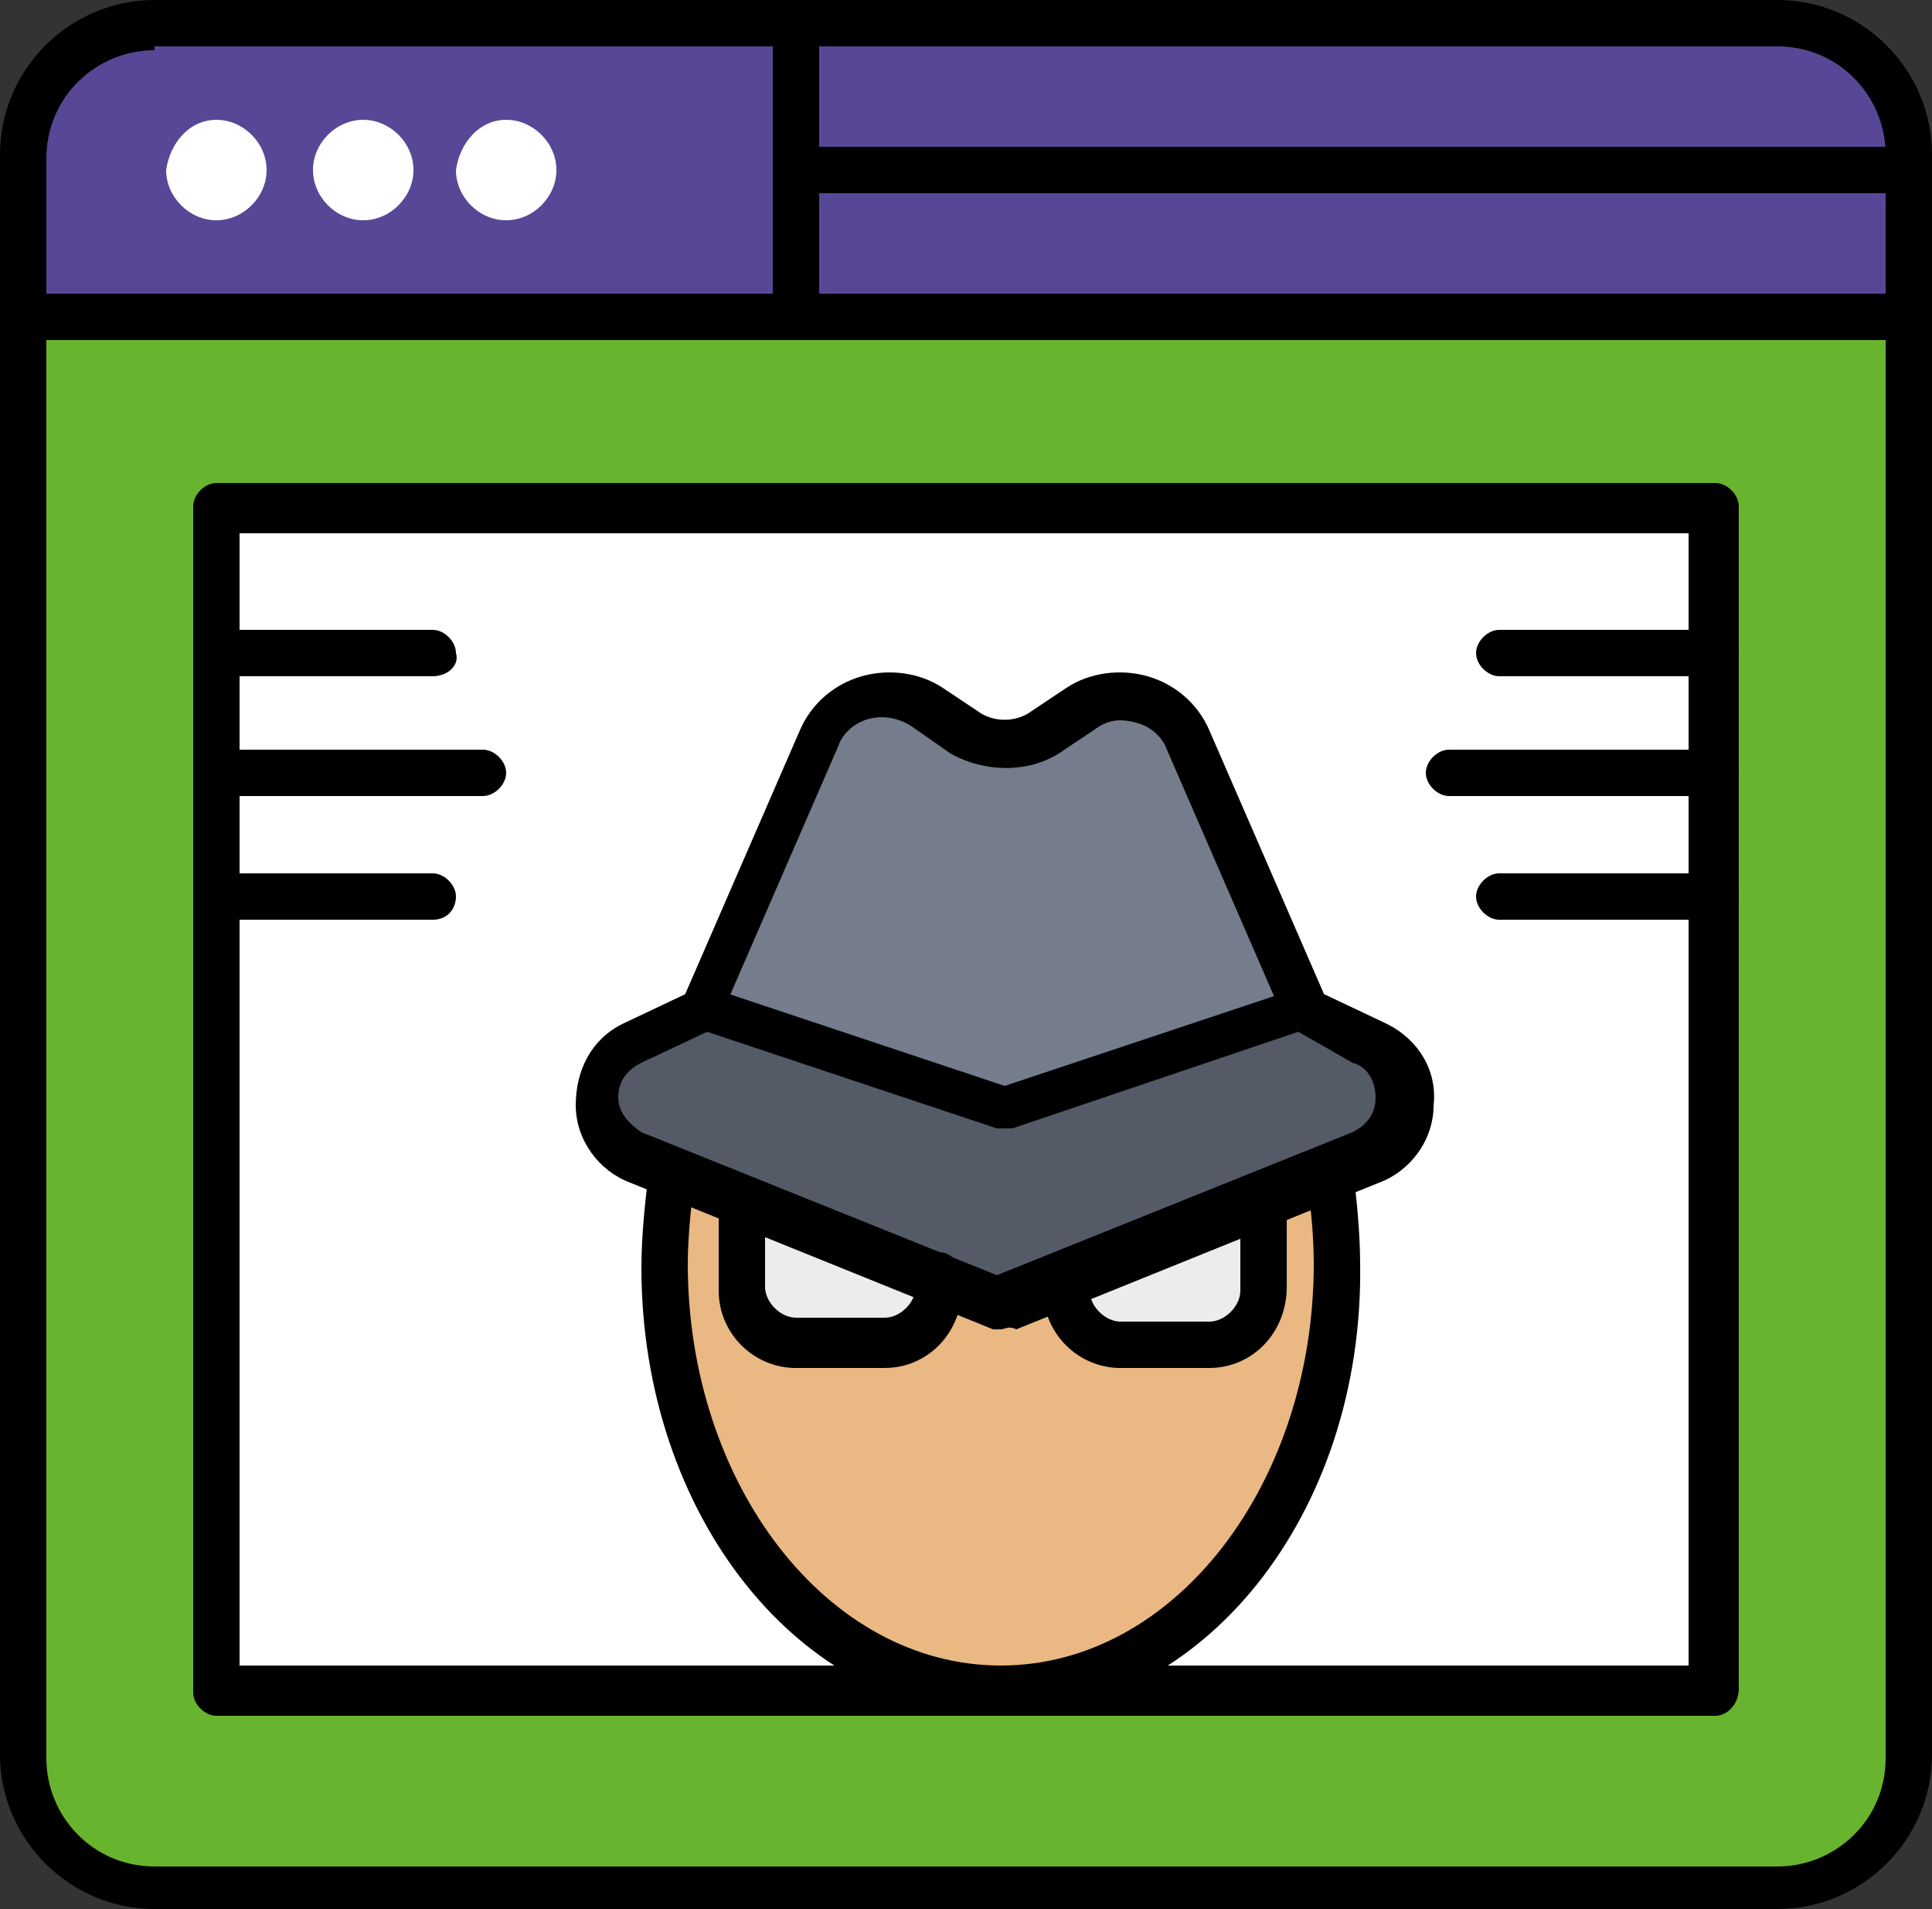
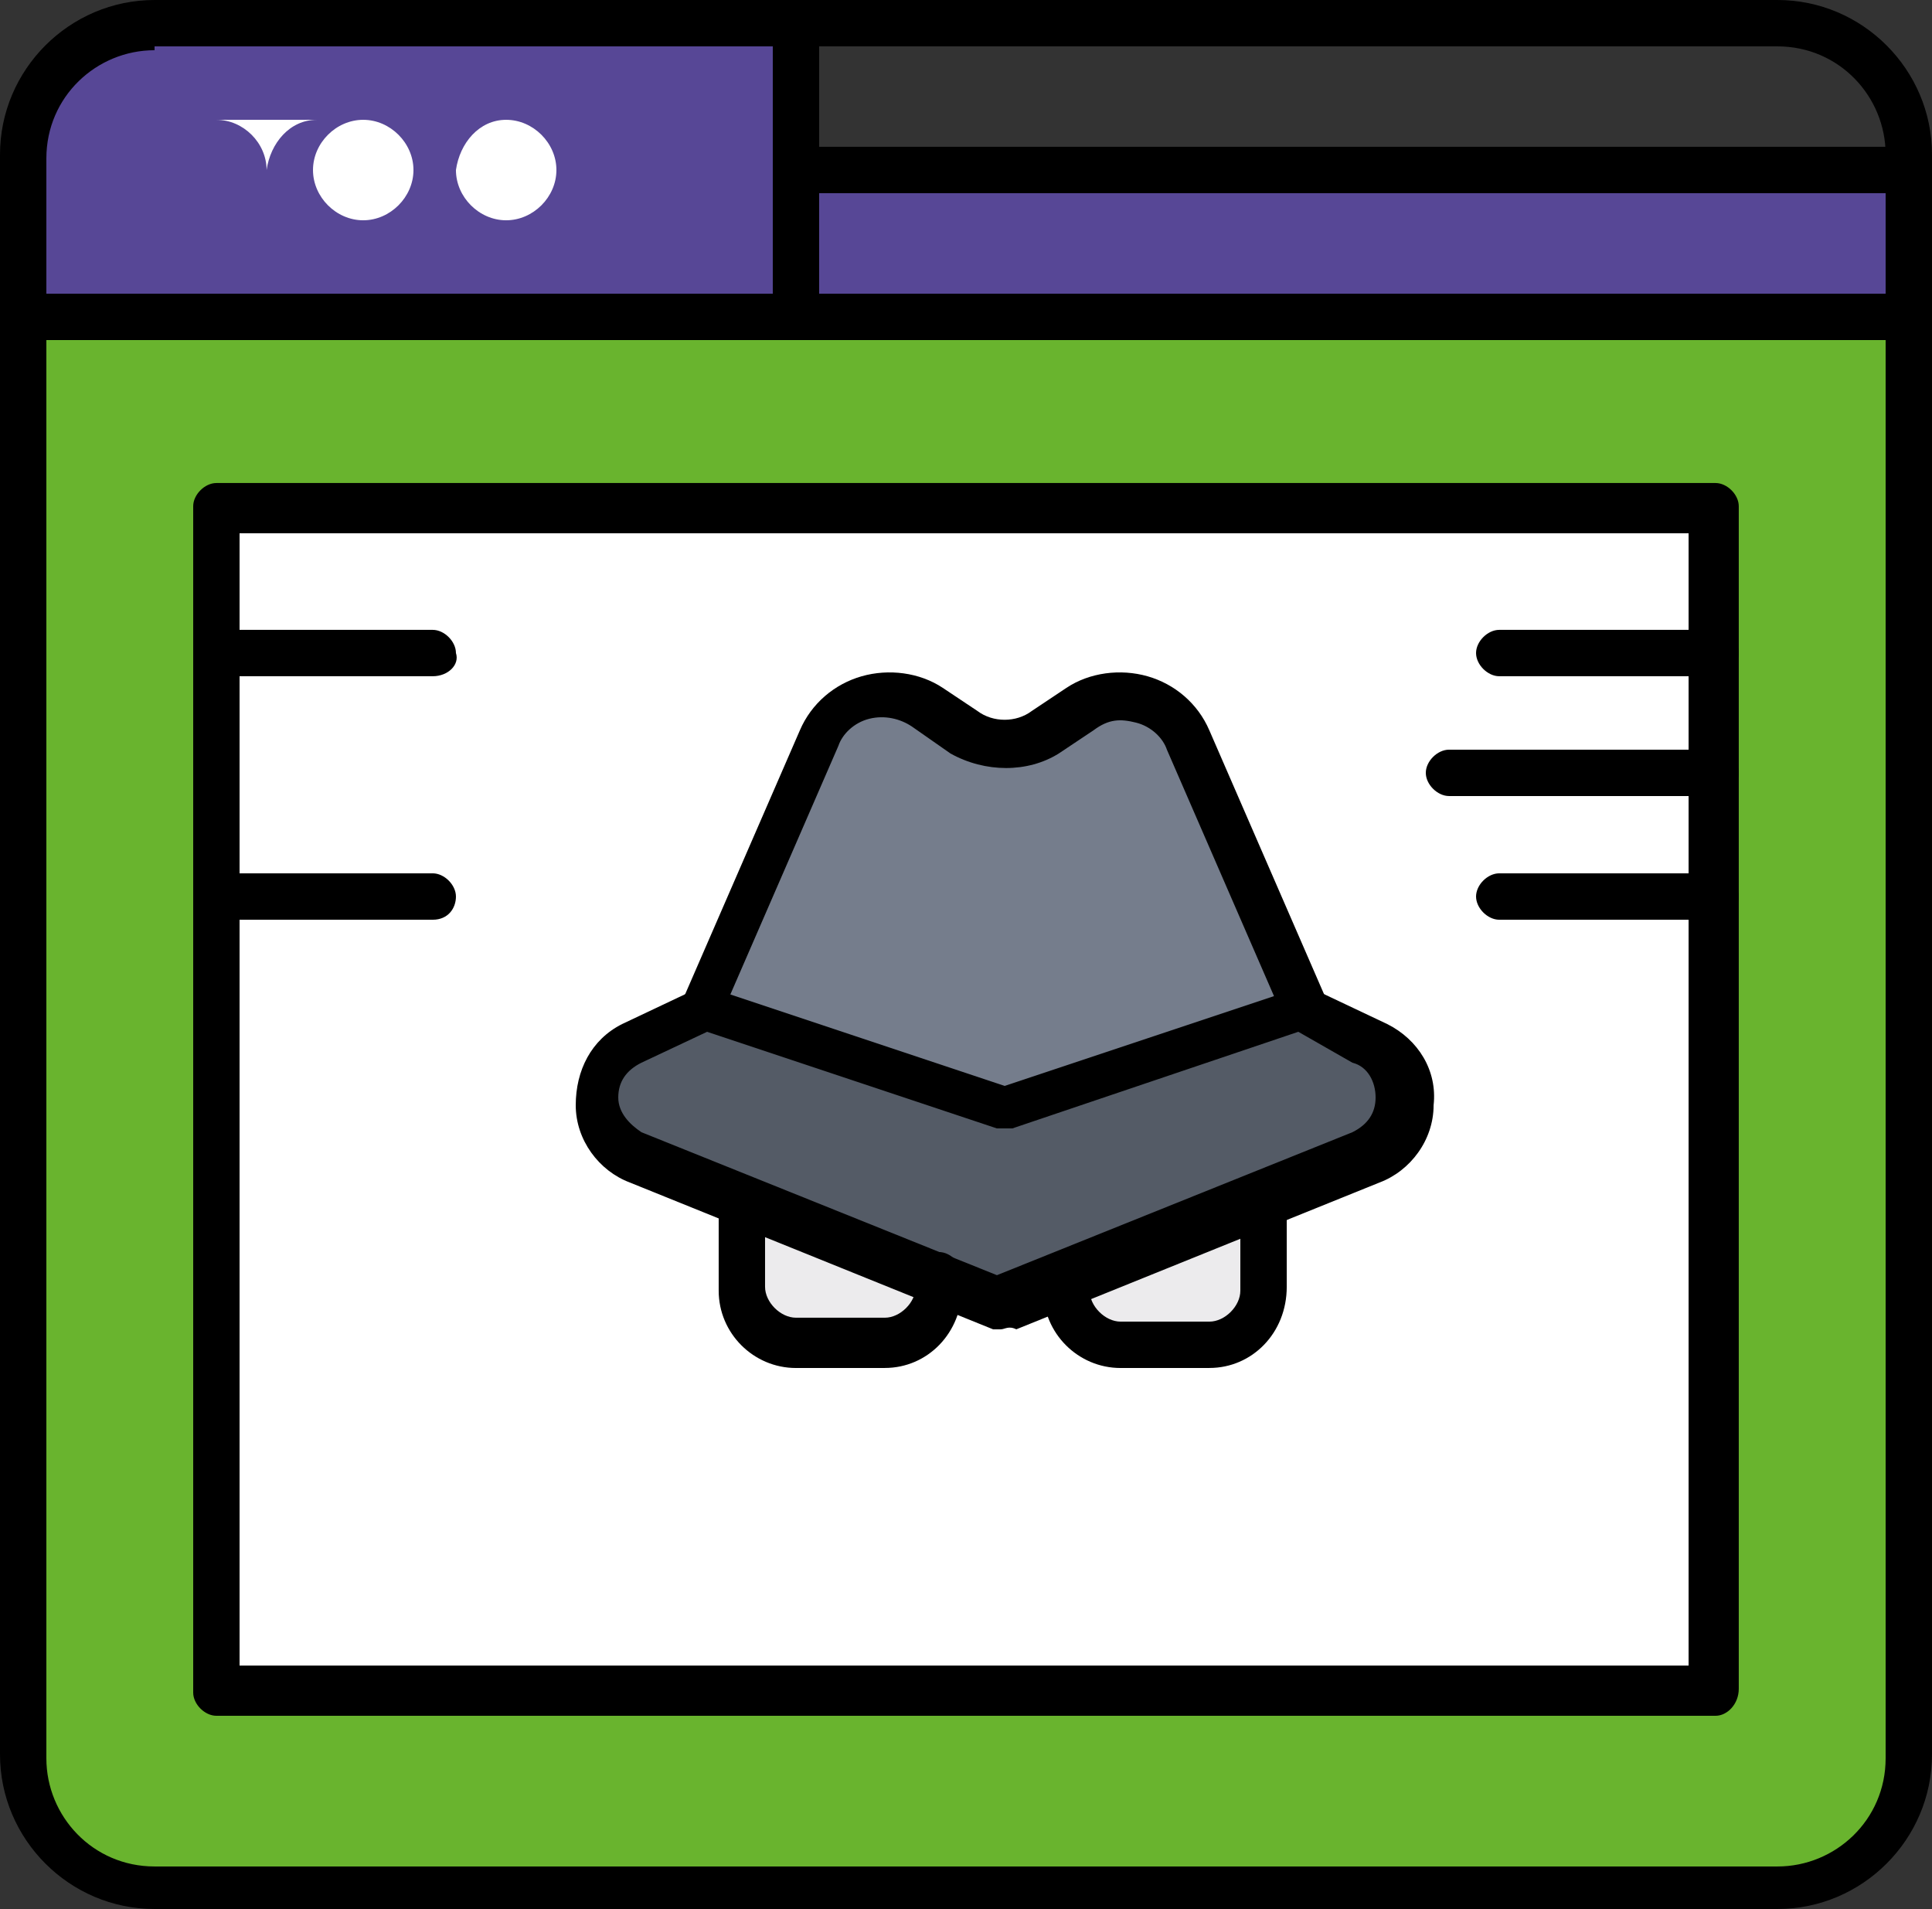
<svg xmlns="http://www.w3.org/2000/svg" id="Capa_1" data-name="Capa 1" viewBox="0 0 542.51 536">
  <rect x="0" y="0" width="542.51" height="536" fill="#333333" stroke="none" />
  <defs>
    <style>
      .cls-1, .cls-2, .cls-3, .cls-4, .cls-5, .cls-6, .cls-7, .cls-8 {
        stroke-width: 0px;
      }

      .cls-2 {
        fill: #545b66;
      }

      .cls-3 {
        fill: #757d8c;
      }

      .cls-4 {
        fill: #574796;
      }

      .cls-5 {
        fill: #ecebed;
      }

      .cls-6 {
        fill: #fff;
      }

      .cls-7 {
        fill: #eab883;
      }

      .cls-8 {
        fill: #69b42e;
      }
    </style>
  </defs>
  <path class="cls-8" d="m536,87.89v404.71c0,20.61-16.27,36.89-36.89,36.89H43.4c-20.62,0-36.89-16.28-36.89-36.89V87.89h529.49Z" />
  <rect class="cls-4" x="223.51" y="47.73" width="312.49" height="41.24" />
-   <path class="cls-4" d="m536,43.4v4.34H223.51V6.51h275.6c19.53,0,36.89,16.27,36.89,36.89Z" />
  <path class="cls-6" d="m481.75,250.64v223.52H60.76V142.13h420.98v108.51Z" />
  <path class="cls-2" d="m188.79,328.76l-9.76-3.25c-14.11-5.43-15.19-26.04-1.09-32.55l20.62-9.76,83.55,28.21,82.46-29.3,20.61,9.77c14.11,6.51,13.03,27.13-1.08,32.54l-9.76,4.35-19.53,7.59-55.35,22.79-17.35,7.59-17.36-7.59-57.51-22.79-18.44-7.59Z" />
-   <path class="cls-7" d="m373.25,328.76h0s-3.25,1.08-9.77,3.26l-8.67,4.34h0c-21.71,8.68-56.43,22.79-73.79,29.3,0,0-46.65-18.44-73.78-29.3h0l-5.43-2.16c-8.68-3.26-14.1-5.43-14.1-5.43-1.09,7.59-2.17,18.45-2.17,26.03,0,66.19,42.32,119.36,94.4,119.36s94.4-53.17,94.4-119.36c1.08-7.59,0-18.44-1.08-26.03Z" />
  <path class="cls-3" d="m332.02,207.24l32.55,74.86-83.55,28.22-83.54-28.22,32.54-74.86c5.43-11.94,19.54-16.27,30.38-8.68l9.77,6.51c6.51,4.34,15.19,4.34,22.78,0l9.76-6.51c10.85-6.51,24.96-2.17,29.3,8.68Z" />
  <path class="cls-5" d="m354.81,336.35v24.95c0,8.68-6.52,15.2-15.2,15.2h-24.95c-8.68,0-15.19-6.52-15.19-15.2v-3.25l55.35-21.7Z" />
  <path class="cls-5" d="m263.65,359.14v3.26c0,8.68-6.51,15.19-15.18,15.19h-24.96c-8.68,0-15.19-6.51-15.19-15.19v-26.05l55.33,22.79Z" />
  <path class="cls-4" d="m223.51,47.73v41.24H6.51v-45.57C6.51,22.78,22.78,6.51,43.4,6.51h180.11v41.23Z" />
  <path class="cls-6" d="m142.13,33.64c7.6,0,14.11,6.51,14.11,14.1s-6.51,14.11-14.11,14.11-14.1-6.51-14.1-14.11c1.08-7.59,6.51-14.1,14.1-14.1Z" />
  <path class="cls-6" d="m101.99,33.64c7.6,0,14.11,6.51,14.11,14.1s-6.51,14.11-14.11,14.11-14.1-6.51-14.1-14.11,6.51-14.1,14.1-14.1Z" />
-   <path class="cls-6" d="m60.76,33.64c7.59,0,14.1,6.51,14.1,14.1s-6.51,14.11-14.1,14.11-14.11-6.51-14.11-14.11c1.08-7.59,6.51-14.1,14.11-14.1Z" />
+   <path class="cls-6" d="m60.76,33.64c7.59,0,14.1,6.51,14.1,14.1c1.08-7.59,6.51-14.1,14.11-14.1Z" />
  <path class="cls-1" d="m536,95.48H6.51c-3.25,0-6.51-3.26-6.51-6.51s3.26-6.51,6.51-6.51h529.49c3.25,0,6.51,3.26,6.51,6.51s-3.25,6.51-6.51,6.51Z" />
  <path class="cls-1" d="m536,54.24H223.51c-3.25,0-6.51-3.25-6.51-6.51s3.26-6.51,6.51-6.51h312.49c3.25,0,6.51,3.25,6.51,6.51s-3.25,6.51-6.51,6.51Z" />
  <path class="cls-1" d="m223.51,95.48c-3.25,0-6.51-3.26-6.51-6.51V7.59c0-3.25,3.26-6.51,6.51-6.51s6.51,3.26,6.51,6.51v81.38c0,3.25-3.25,6.51-6.51,6.51Z" />
  <path class="cls-1" d="m499.11,536H43.4c-23.87,0-43.4-19.53-43.4-43.4V43.4C0,19.53,19.53,0,43.4,0h455.71c23.87,0,43.4,19.53,43.4,43.4v449.2c0,23.87-19.53,43.4-43.4,43.4ZM43.4,14.1c-16.27,0-30.38,13.02-30.38,30.38v449.2c0,16.27,13.02,30.38,30.38,30.38h455.71c16.27,0,30.38-13.02,30.38-30.38V43.4c0-16.28-13.02-30.38-30.38-30.38H43.4v1.08Z" />
  <path class="cls-1" d="m481.75,481.75H60.76c-3.26,0-6.51-3.25-6.51-6.51V142.13c0-3.25,3.25-6.51,6.51-6.51h420.98c3.25,0,6.51,3.26,6.51,6.51v332.03c0,4.34-3.25,7.59-6.51,7.59Zm-414.48-14.1h406.89V149.73H67.27v317.92Z" />
  <path class="cls-1" d="m197.47,289.7c-1.09,0-2.17,0-2.17-1.08-3.25-1.09-5.43-5.43-3.25-8.68l32.55-74.87c3.25-7.59,9.76-13.02,17.35-15.19,7.6-2.17,16.28-1.08,22.79,3.26l9.76,6.51c4.35,3.26,10.85,3.26,15.19,0l9.76-6.51c6.51-4.34,15.19-5.43,22.79-3.26,7.59,2.17,14.1,7.6,17.35,15.19l32.55,74.87c1.09,3.25,0,7.59-3.25,8.68-3.25,1.08-7.59,0-8.68-3.26l-32.54-74.87c-1.09-3.25-4.35-6.51-8.68-7.6-4.35-1.08-7.6-1.08-11.94,2.17l-9.76,6.51c-8.68,5.43-20.62,5.43-30.38,0l-10.86-7.59c-3.25-2.17-7.59-3.25-11.94-2.17-4.34,1.08-7.59,4.34-8.68,7.59l-32.54,74.87c-.01,3.25-2.17,5.43-5.43,5.43Z" />
-   <path class="cls-1" d="m281.02,481.75c-56.41,0-100.91-56.42-100.91-125.86,0-8.68,1.08-19.54,2.17-27.13v-1.09c1.08-3.26,4.34-6.51,7.59-5.42,3.25,1.08,5.43,4.34,5.43,7.59h0c-1.08,6.51-2.17,17.36-2.17,24.95,0,61.85,39.06,112.85,87.89,112.85s87.89-51,87.89-112.85c0-8.67-1.08-18.44-2.17-24.95-1.08-3.25,2.17-7.59,5.43-7.59,3.26-1.09,7.6,2.16,7.6,5.42,1.08,7.6,2.16,18.46,2.16,27.13,1.09,70.53-44.48,126.95-100.91,126.95Z" />
  <path class="cls-1" d="m248.47,384.1h-24.96c-11.94,0-21.7-9.76-21.7-21.7v-26.05c0-3.25,3.25-6.51,6.51-6.51s6.51,3.26,6.51,6.51v24.95c0,4.35,4.35,8.68,8.68,8.68h24.96c4.34,0,8.67-4.34,8.67-8.68v-3.25c0-3.26,3.26-6.51,6.51-6.51s6.52,3.25,6.52,6.51v3.25c0,13.03-9.77,22.79-21.7,22.79Z" />
  <path class="cls-1" d="m339.61,384.1h-24.95c-11.94,0-21.7-9.76-21.7-21.7v-3.26c0-3.25,3.25-6.51,6.51-6.51s6.51,3.26,6.51,6.51v3.26c0,4.34,4.35,8.68,8.68,8.68h24.95c4.35,0,8.68-4.35,8.68-8.68v-26.05c0-3.25,3.25-6.51,6.52-6.51s6.51,3.26,6.51,6.51v24.95c0,13.03-9.77,22.79-21.71,22.79Z" />
  <path class="cls-1" d="m281.02,373.24h-2.16l-102-41.22c-8.68-3.26-15.19-11.94-15.19-21.7s4.34-18.44,13.02-22.79l20.62-9.76c1.08-1.08,3.25-1.08,5.43,0l81.38,27.13,81.37-27.13c2.17-1.08,3.26,0,5.43,0l20.62,9.76c8.68,4.35,14.11,13.03,13.02,22.79,0,9.76-6.51,18.44-15.19,21.7l-101.99,41.22c-2.17-1.08-3.25,0-4.35,0Zm-82.46-83.54l-18.44,8.68c-4.34,2.16-6.51,5.43-6.51,9.76s3.25,7.59,6.51,9.76l99.82,40.14,99.82-40.14c4.34-2.17,6.51-5.43,6.51-9.76s-2.17-8.68-6.51-9.76l-15.19-8.68-80.3,27.13h-4.34l-81.38-27.13Z" />
  <path class="cls-1" d="m481.75,258.24h-60.76c-3.25,0-6.51-3.25-6.51-6.52s3.25-6.51,6.51-6.51h60.76c3.25,0,6.51,3.25,6.51,6.51s-3.25,6.52-6.51,6.52Z" />
  <path class="cls-1" d="m481.75,223.51h-74.86c-3.25,0-6.52-3.25-6.52-6.51s3.26-6.51,6.52-6.51h74.86c3.25,0,6.51,3.25,6.51,6.51s-3.25,6.51-6.51,6.51Z" />
  <path class="cls-1" d="m481.75,189.87h-60.76c-3.25,0-6.51-3.25-6.51-6.51s3.25-6.51,6.51-6.51h60.76c3.25,0,6.51,3.25,6.51,6.51s-3.25,6.51-6.51,6.51Z" />
  <path class="cls-1" d="m121.52,258.24h-60.76c-3.26,0-6.51-3.25-6.51-6.52s3.25-6.51,6.51-6.51h60.76c3.25,0,6.51,3.25,6.51,6.51s-2.17,6.52-6.51,6.52Z" />
-   <path class="cls-1" d="m135.62,223.51H60.76c-3.26,0-6.51-3.25-6.51-6.51s3.25-6.51,6.51-6.51h74.86c3.26,0,6.51,3.25,6.51,6.51s-3.25,6.51-6.51,6.51Z" />
  <path class="cls-1" d="m121.52,189.87h-60.76c-3.26,0-6.51-3.25-6.51-6.51s3.25-6.51,6.51-6.51h60.76c3.25,0,6.51,3.25,6.51,6.51,1.08,3.25-2.17,6.51-6.51,6.51Z" />
</svg>